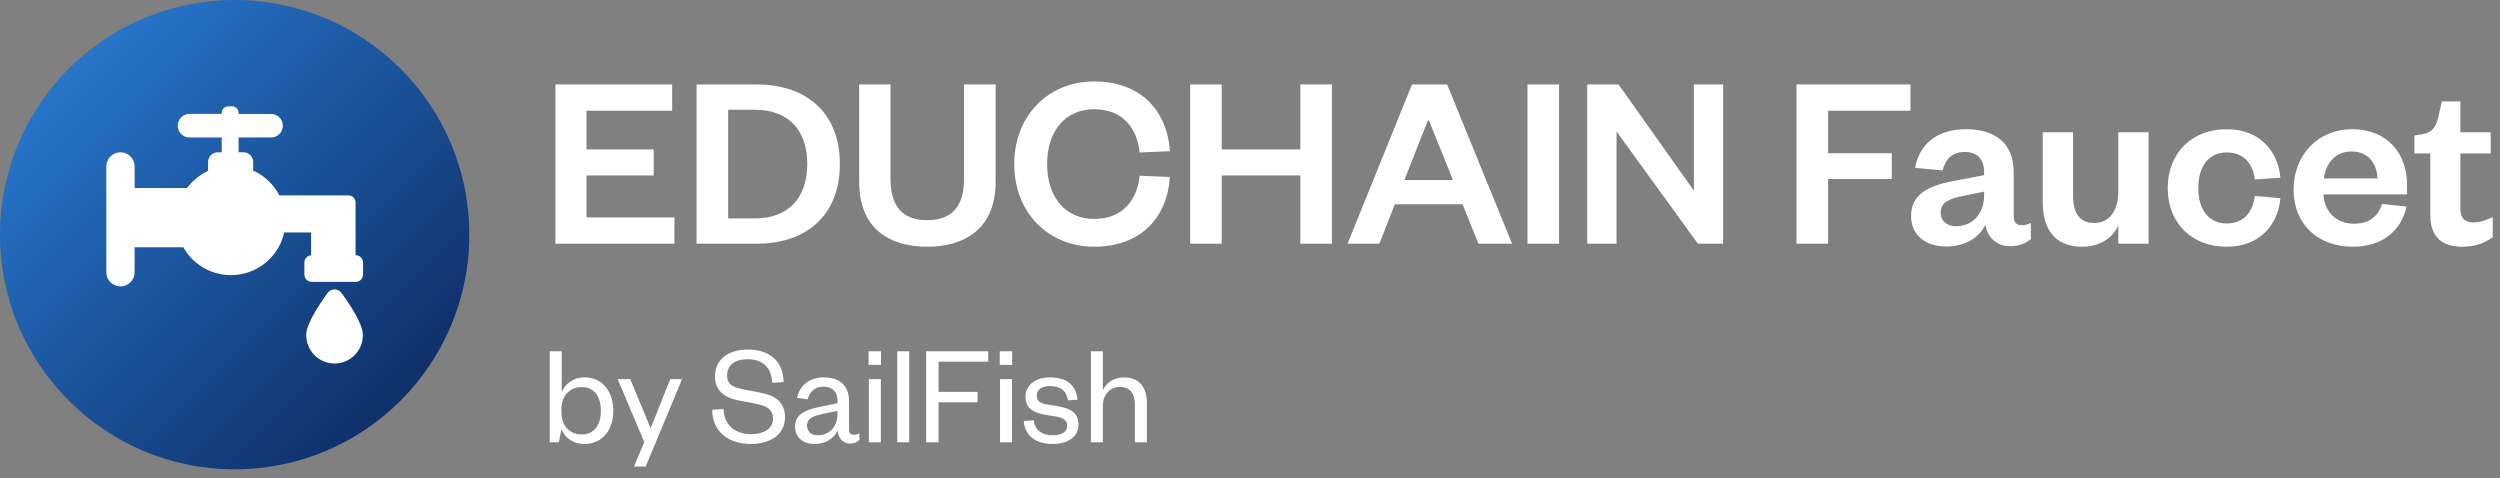
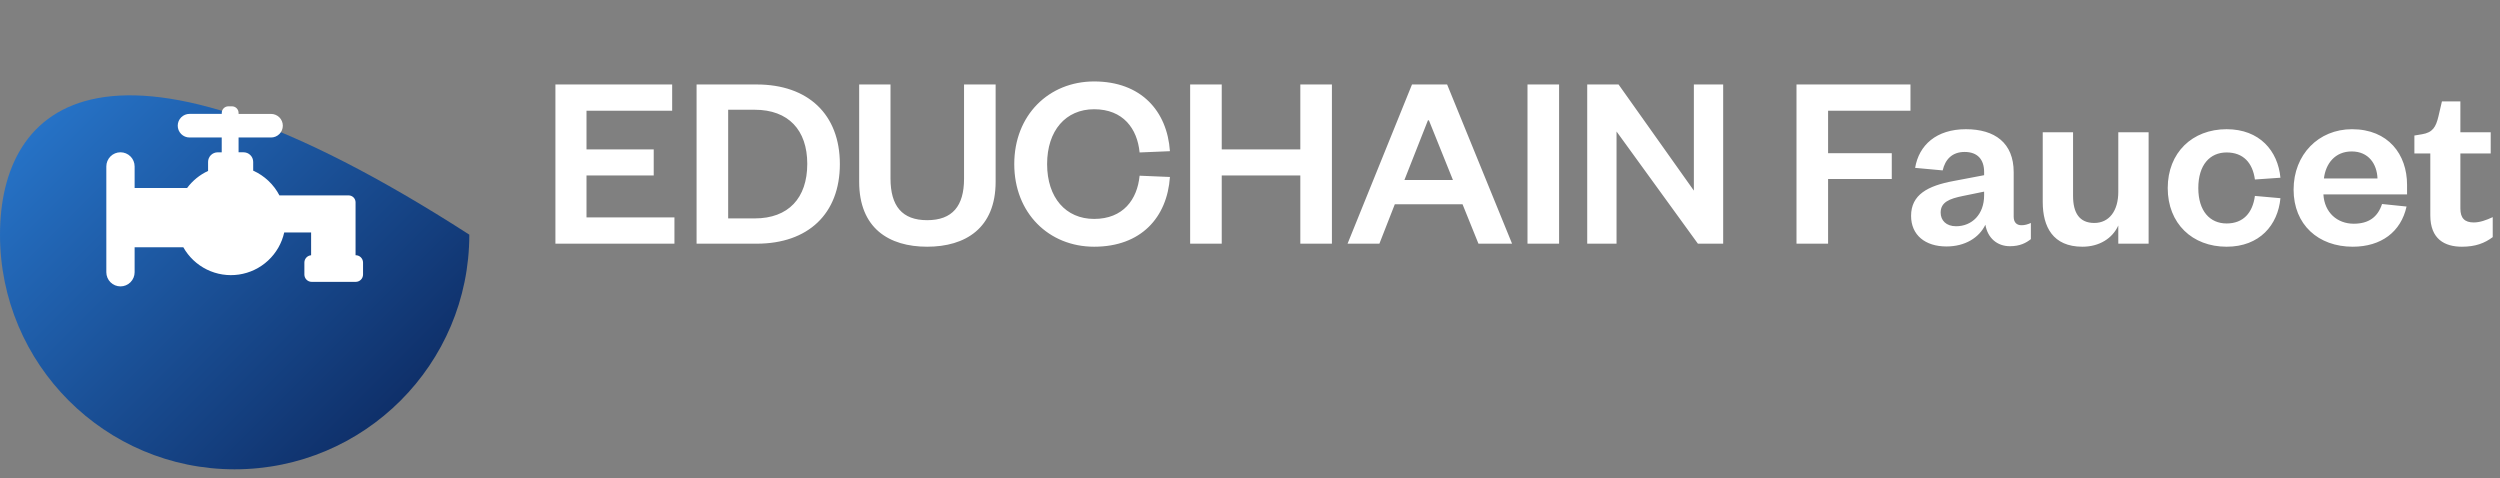
<svg xmlns="http://www.w3.org/2000/svg" width="277" height="53" viewBox="0 0 277 53" fill="none">
  <rect x="0" y="0" width="277" height="53" fill="#808080" stroke="none" />
  <g clip-path="url(#clip0_367_6544)">
-     <path d="M26 52C40.359 52 52 40.359 52 26C52 11.641 40.359 0 26 0C11.641 0 0 11.641 0 26C0 40.359 11.641 52 26 52Z" fill="url(#paint0_linear_367_6544)" />
+     <path d="M26 52C40.359 52 52 40.359 52 26C11.641 0 0 11.641 0 26C0 40.359 11.641 52 26 52Z" fill="url(#paint0_linear_367_6544)" />
    <path d="M39.406 28.279H39.396V22.416C39.396 22.213 39.315 22.018 39.172 21.875C39.028 21.731 38.833 21.65 38.63 21.65H30.96C30.328 20.435 29.303 19.468 28.053 18.908V17.938C28.053 17.656 27.941 17.385 27.741 17.186C27.542 16.986 27.271 16.874 26.989 16.874H26.434V15.234H30.031C30.203 15.234 30.372 15.201 30.531 15.135C30.689 15.069 30.833 14.973 30.955 14.852C31.076 14.73 31.172 14.587 31.238 14.428C31.303 14.27 31.337 14.1 31.337 13.928C31.337 13.757 31.303 13.587 31.238 13.428C31.172 13.27 31.076 13.126 30.955 13.005C30.833 12.883 30.689 12.787 30.531 12.722C30.372 12.656 30.203 12.622 30.031 12.622H26.434V12.514C26.434 12.418 26.416 12.322 26.379 12.234C26.343 12.145 26.29 12.064 26.222 11.996C26.154 11.928 26.074 11.874 25.985 11.837C25.896 11.8 25.801 11.781 25.706 11.781H25.299C25.106 11.781 24.921 11.858 24.784 11.995C24.648 12.131 24.571 12.316 24.571 12.509V12.618H20.999C20.653 12.618 20.32 12.756 20.076 13.001C19.831 13.246 19.693 13.578 19.693 13.924C19.692 14.096 19.726 14.266 19.791 14.425C19.857 14.584 19.953 14.729 20.074 14.85C20.195 14.972 20.34 15.069 20.498 15.135C20.657 15.2 20.827 15.234 20.999 15.234H24.567V16.877H24.115C23.834 16.878 23.565 16.99 23.366 17.188C23.168 17.387 23.056 17.656 23.055 17.937V18.939C22.134 19.366 21.336 20.015 20.731 20.829H14.916V18.441C14.916 18.025 14.751 17.626 14.457 17.332C14.163 17.038 13.764 16.873 13.348 16.873C13.143 16.873 12.939 16.913 12.748 16.992C12.558 17.071 12.385 17.186 12.24 17.332C12.094 17.478 11.979 17.65 11.9 17.841C11.822 18.031 11.781 18.235 11.781 18.441V30.164C11.781 30.37 11.822 30.574 11.9 30.764C11.979 30.954 12.094 31.127 12.24 31.273C12.385 31.419 12.558 31.534 12.748 31.613C12.939 31.692 13.143 31.732 13.348 31.732C13.764 31.732 14.163 31.567 14.457 31.273C14.751 30.979 14.916 30.58 14.916 30.164V27.398H20.312C20.912 28.466 21.822 29.326 22.92 29.866C24.019 30.405 25.256 30.599 26.467 30.421C27.678 30.243 28.807 29.702 29.704 28.869C30.602 28.036 31.225 26.951 31.492 25.756H34.471V28.282C34.268 28.299 34.079 28.391 33.941 28.54C33.803 28.69 33.725 28.886 33.725 29.09V30.418C33.725 30.634 33.81 30.84 33.963 30.992C34.115 31.145 34.322 31.23 34.537 31.23H39.412C39.628 31.23 39.834 31.145 39.987 30.992C40.139 30.84 40.225 30.634 40.225 30.418V29.09C40.225 28.983 40.203 28.877 40.162 28.778C40.12 28.679 40.06 28.59 39.984 28.514C39.908 28.439 39.818 28.379 39.719 28.339C39.619 28.299 39.513 28.278 39.406 28.279Z" fill="white" />
-     <path d="M40.206 37.081C40.214 37.497 40.138 37.911 39.984 38.299C39.83 38.686 39.6 39.039 39.308 39.336C39.016 39.633 38.667 39.87 38.283 40.031C37.898 40.192 37.486 40.275 37.069 40.275C36.652 40.275 36.239 40.192 35.855 40.031C35.47 39.87 35.122 39.633 34.83 39.336C34.538 39.039 34.308 38.686 34.153 38.299C33.999 37.911 33.923 37.497 33.931 37.081C33.931 35.908 35.366 33.74 36.295 32.459C36.384 32.337 36.501 32.238 36.635 32.17C36.769 32.102 36.918 32.066 37.069 32.066C37.22 32.066 37.368 32.102 37.503 32.17C37.637 32.238 37.753 32.337 37.842 32.459C38.772 33.74 40.206 35.908 40.206 37.081Z" fill="white" />
  </g>
  <path d="M74.728 24.088V27H61.54V9.36H74.476V12.272H64.984V16.556H72.432V19.44H64.984V24.088H74.728ZM80.681 24.2H83.621C87.345 24.2 89.445 21.96 89.445 18.152C89.445 14.4 87.345 12.16 83.621 12.16H80.681V24.2ZM77.181 27V9.36H83.845C89.529 9.36 93.057 12.664 93.057 18.18C93.057 23.696 89.529 27 83.845 27H77.181ZM102.728 27.336C98.5 27.336 95.196 25.292 95.196 20.14V9.36H98.668V19.776C98.668 22.828 99.956 24.396 102.728 24.396C105.528 24.396 106.816 22.828 106.816 19.804V9.36H110.316V20.14C110.316 25.292 106.956 27.336 102.728 27.336ZM112.38 18.18C112.38 12.748 116.216 9.024 121.228 9.024C126.436 9.024 129.32 12.3 129.628 16.752L126.268 16.892C126.016 14.26 124.448 12.104 121.228 12.104C118.092 12.104 116.02 14.456 116.02 18.18C116.02 21.904 118.092 24.256 121.228 24.256C124.448 24.256 126.016 22.1 126.268 19.468L129.628 19.608C129.32 24.088 126.436 27.336 121.228 27.336C116.216 27.336 112.38 23.612 112.38 18.18ZM135.368 27H131.868V9.36H135.368V16.556H144.076V9.36H147.576V27H144.076V19.44H135.368V27ZM156.449 9.36H160.341L167.537 27H163.813L162.049 22.632H154.545L152.837 27H149.309L156.449 9.36ZM158.213 13.336L155.609 19.944H160.985L158.325 13.336H158.213ZM169.247 9.36H172.747V27H169.247V9.36ZM179.336 9.36L187.68 21.12V9.36H190.928V27H188.128L179.112 14.568V27H175.864V9.36H179.336ZM202.552 27H199.052V9.36H211.68V12.272H202.552V16.976H209.608V19.832H202.552V27ZM219.84 21.652V21.232L217.516 21.708C215.976 22.016 215.024 22.408 215.024 23.556C215.024 24.424 215.64 25.068 216.732 25.068C218.496 25.068 219.84 23.752 219.84 21.652ZM223.116 19.076V24.004C223.116 24.648 223.452 24.956 223.984 24.956C224.32 24.956 224.656 24.872 225.02 24.704V26.496C224.488 26.916 223.816 27.28 222.696 27.28C221.296 27.28 220.232 26.384 219.98 24.9C219.28 26.356 217.712 27.308 215.668 27.308C213.316 27.308 211.748 26.048 211.748 23.92C211.748 21.568 213.596 20.588 216.452 20.056L219.84 19.412V19.048C219.84 17.676 219.112 16.836 217.684 16.836C216.284 16.836 215.528 17.676 215.248 18.88L212.196 18.6C212.616 16.08 214.548 14.316 217.824 14.316C221.016 14.316 223.116 15.828 223.116 19.076ZM234.707 21.26V14.652H238.067V27H234.707V24.984C234.063 26.412 232.607 27.336 230.731 27.336C227.455 27.336 226.335 25.124 226.335 22.38V14.652H229.695V21.708C229.695 23.584 230.395 24.704 232.047 24.704C233.699 24.704 234.707 23.36 234.707 21.26ZM240.184 20.84C240.184 16.92 242.9 14.316 246.708 14.316C250.376 14.316 252.392 16.724 252.672 19.692L249.844 19.888C249.592 18.04 248.556 16.892 246.708 16.892C244.86 16.892 243.572 18.264 243.572 20.84C243.572 23.388 244.86 24.76 246.708 24.76C248.556 24.76 249.592 23.584 249.844 21.708L252.672 21.96C252.392 24.928 250.376 27.336 246.708 27.336C242.9 27.336 240.184 24.76 240.184 20.84ZM263.93 22.604L266.646 22.884C266.03 25.684 263.846 27.336 260.682 27.336C256.874 27.336 254.13 24.9 254.13 21.008C254.13 17.116 256.902 14.316 260.598 14.316C264.63 14.316 266.702 17.116 266.702 20.476V21.54H257.434C257.546 23.556 258.974 24.788 260.794 24.788C262.446 24.788 263.454 24.06 263.93 22.604ZM257.49 19.776H263.426C263.37 18.18 262.446 16.78 260.57 16.78C258.722 16.78 257.686 18.124 257.49 19.776ZM269.278 23.864V17.004H267.514V15.016L268.354 14.876C269.558 14.68 269.894 14.064 270.174 12.916L270.566 11.236H272.61V14.652H275.97V17.004H272.61V23.108C272.61 24.172 273.086 24.648 274.094 24.648C274.766 24.648 275.466 24.396 276.194 24.06V26.272C275.298 26.944 274.29 27.336 272.778 27.336C270.874 27.336 269.278 26.496 269.278 23.864Z" fill="white" />
-   <path d="M62.208 45.304V45.704C62.208 47.24 63.184 48.136 64.448 48.136C65.824 48.136 66.576 47.112 66.576 45.512C66.576 43.912 65.824 42.888 64.448 42.888C63.184 42.888 62.208 43.784 62.208 45.304ZM62.208 47.544L61.92 49H60.912V38.92H62.24V43.48C62.544 42.616 63.44 41.816 64.752 41.816C66.816 41.816 67.952 43.448 67.952 45.512C67.952 47.576 66.816 49.192 64.736 49.192C63.44 49.192 62.528 48.424 62.208 47.544ZM71.544 51.688H70.248L71.384 48.984L68.44 42.008H69.832L72.056 47.384H72.12L74.264 42.008H75.576L71.544 51.688ZM78.915 45.4L80.162 45.32C80.243 47.16 81.507 48.104 83.203 48.104C84.707 48.104 85.65 47.464 85.65 46.36C85.65 45.432 85.043 44.984 83.731 44.728L81.731 44.344C80.243 44.056 79.219 43.256 79.219 41.688C79.219 39.928 80.611 38.728 82.819 38.728C85.347 38.728 86.802 40.072 86.819 42.344L85.555 42.408C85.507 40.744 84.499 39.8 82.835 39.8C81.379 39.8 80.562 40.488 80.562 41.608C80.562 42.6 81.219 42.92 82.386 43.144L84.21 43.496C86.05 43.848 86.978 44.648 86.978 46.264C86.978 48.12 85.379 49.192 83.203 49.192C80.722 49.192 78.915 47.832 78.915 45.4ZM92.795 45.88V45.528L91.227 45.848C90.107 46.088 89.419 46.344 89.419 47.16C89.419 47.752 89.819 48.232 90.619 48.232C91.851 48.232 92.795 47.304 92.795 45.88ZM94.075 44.488V47.624C94.075 47.992 94.283 48.168 94.619 48.168C94.779 48.168 95.035 48.12 95.227 48.008V48.728C94.987 48.968 94.699 49.144 94.155 49.144C93.435 49.144 92.891 48.584 92.811 47.72C92.443 48.536 91.467 49.192 90.283 49.192C88.971 49.192 88.091 48.472 88.091 47.256C88.091 45.928 89.211 45.4 90.907 45.064L92.795 44.68V44.392C92.795 43.432 92.235 42.84 91.259 42.84C90.251 42.84 89.707 43.432 89.483 44.248L88.315 44.088C88.571 42.776 89.627 41.816 91.275 41.816C93.035 41.816 94.075 42.712 94.075 44.488ZM96.271 42.008H97.599V49H96.271V42.008ZM96.239 40.424V38.92H97.615V40.424H96.239ZM99.412 38.92H100.74V49H99.412V38.92ZM103.993 49H102.617V38.92H109.497V40.072H103.993V43.416H108.313V44.568H103.993V49ZM110.803 42.008H112.131V49H110.803V42.008ZM110.771 40.424V38.92H112.147V40.424H110.771ZM113.431 46.648L114.535 46.568C114.679 47.64 115.415 48.232 116.631 48.232C117.591 48.232 118.247 47.88 118.247 47.176C118.247 46.52 117.783 46.296 116.919 46.136L115.751 45.944C114.423 45.72 113.623 45.16 113.623 43.96C113.623 42.68 114.711 41.816 116.343 41.816C118.183 41.816 119.271 42.68 119.383 44.296L118.327 44.36C118.167 43.272 117.495 42.776 116.327 42.776C115.447 42.776 114.871 43.176 114.871 43.816C114.871 44.392 115.223 44.68 115.943 44.808L117.255 45.016C118.663 45.256 119.495 45.784 119.495 47.048C119.495 48.44 118.263 49.192 116.631 49.192C114.887 49.192 113.559 48.376 113.431 46.648ZM122.193 44.984V49H120.865V38.92H122.193V43.256C122.529 42.408 123.473 41.816 124.513 41.816C126.337 41.816 127.073 43.032 127.073 44.664V49H125.745V44.776C125.745 43.608 125.185 42.872 124.081 42.872C123.025 42.872 122.193 43.704 122.193 44.984Z" fill="white" />
  <defs>
    <linearGradient id="paint0_linear_367_6544" x1="7.615" y1="7.615" x2="44.385" y2="44.385" gradientUnits="userSpaceOnUse">
      <stop stop-color="#2775CA" />
      <stop offset="1" stop-color="#0F306A" />
    </linearGradient>
    <clipPath id="clip0_367_6544">
      <rect width="52" height="52" fill="white" />
    </clipPath>
  </defs>
</svg>